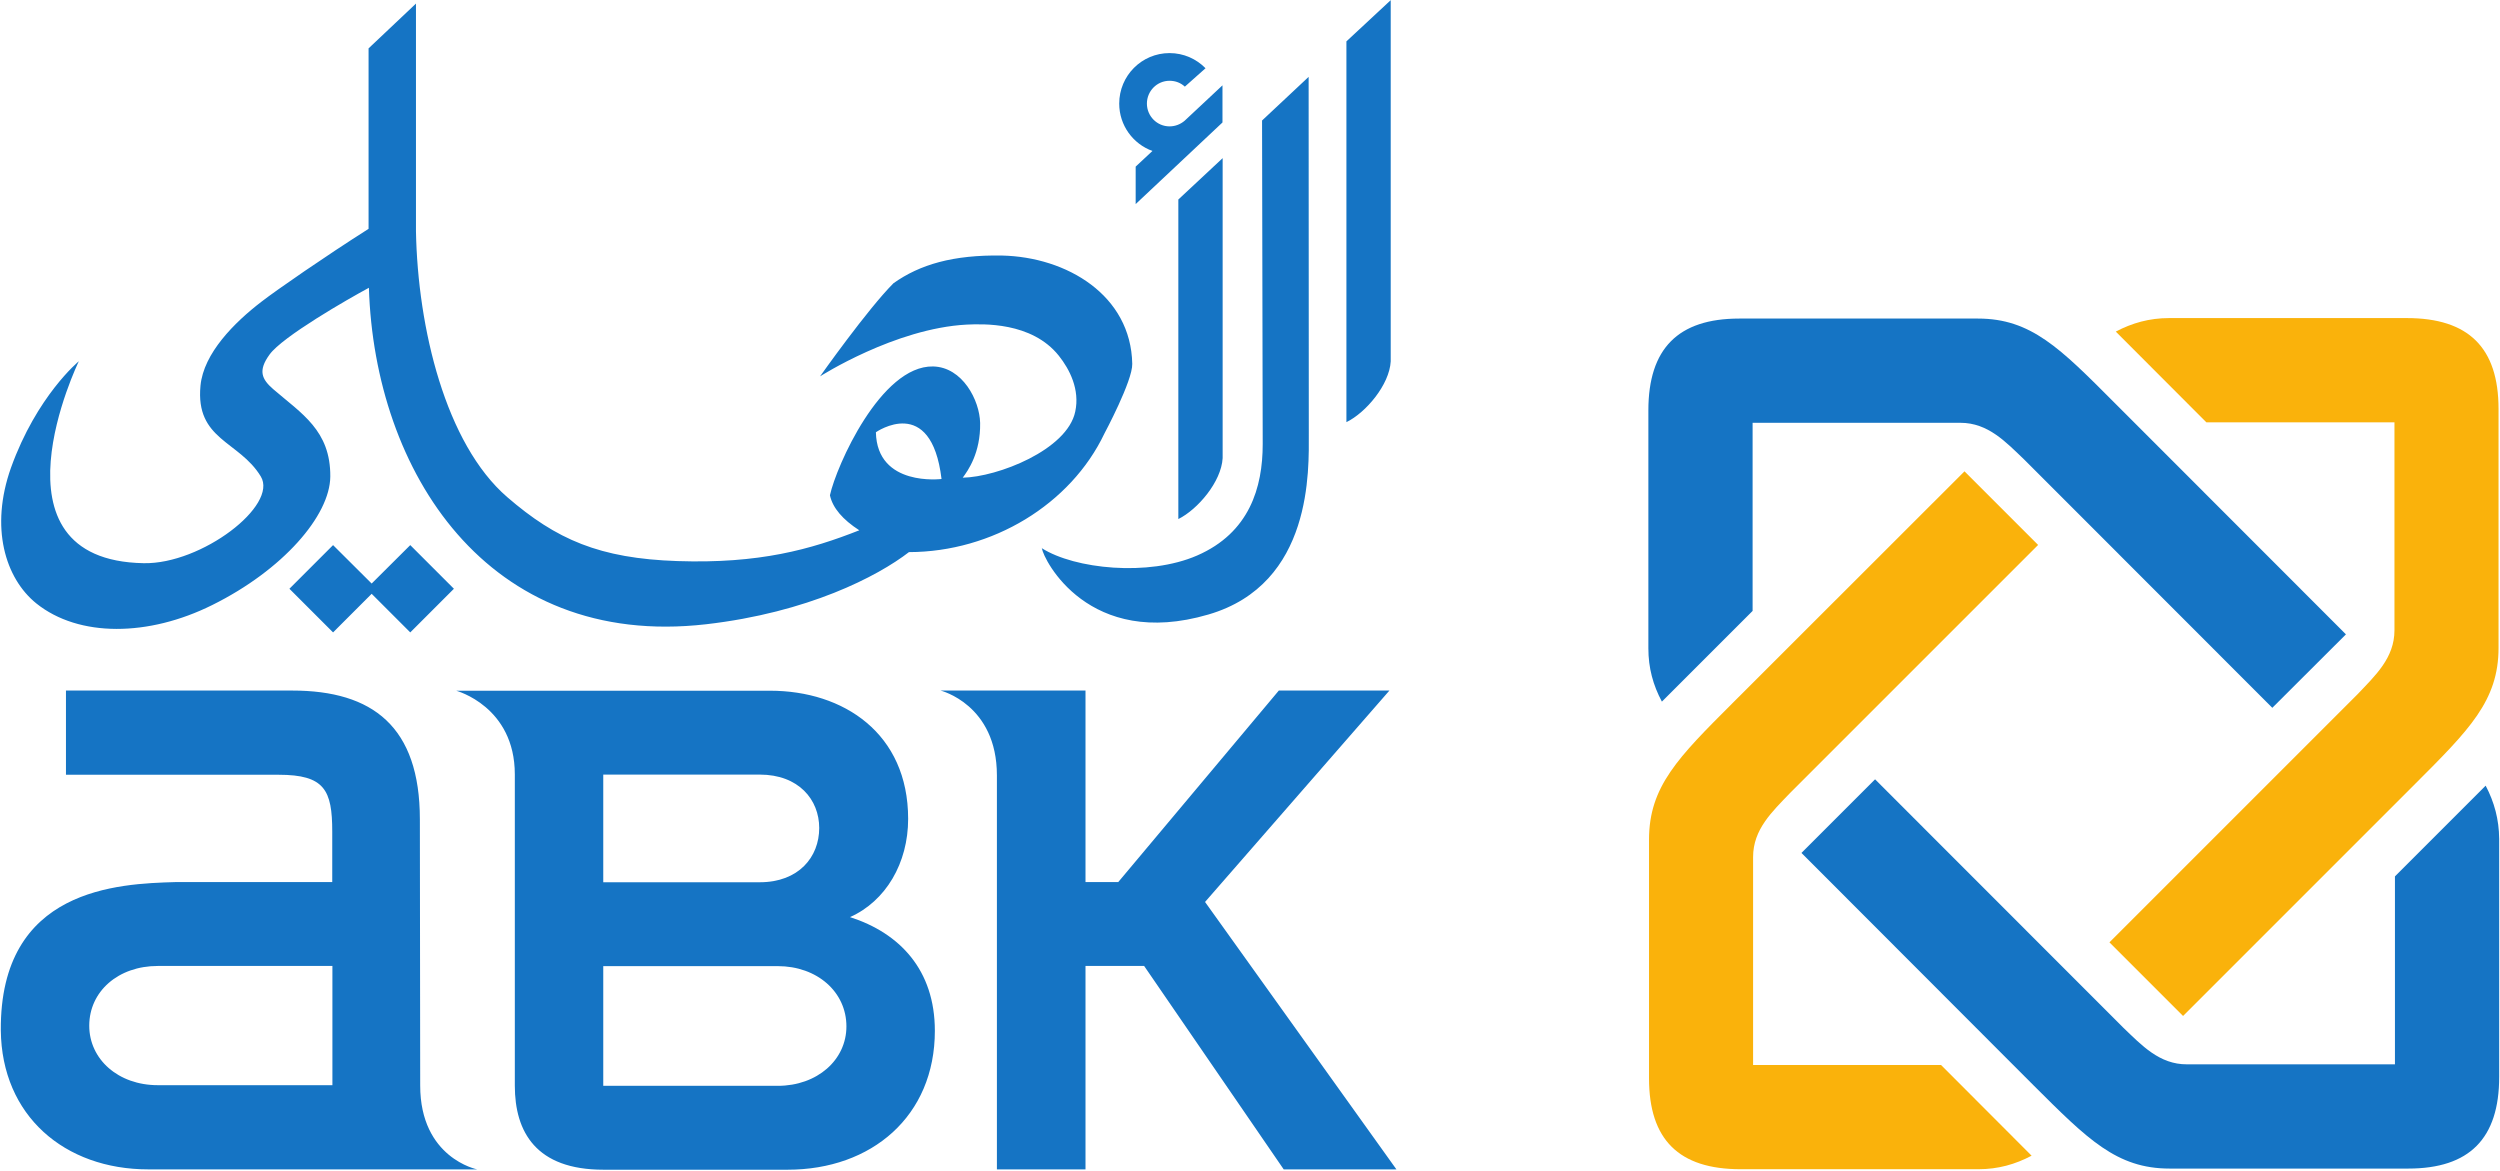
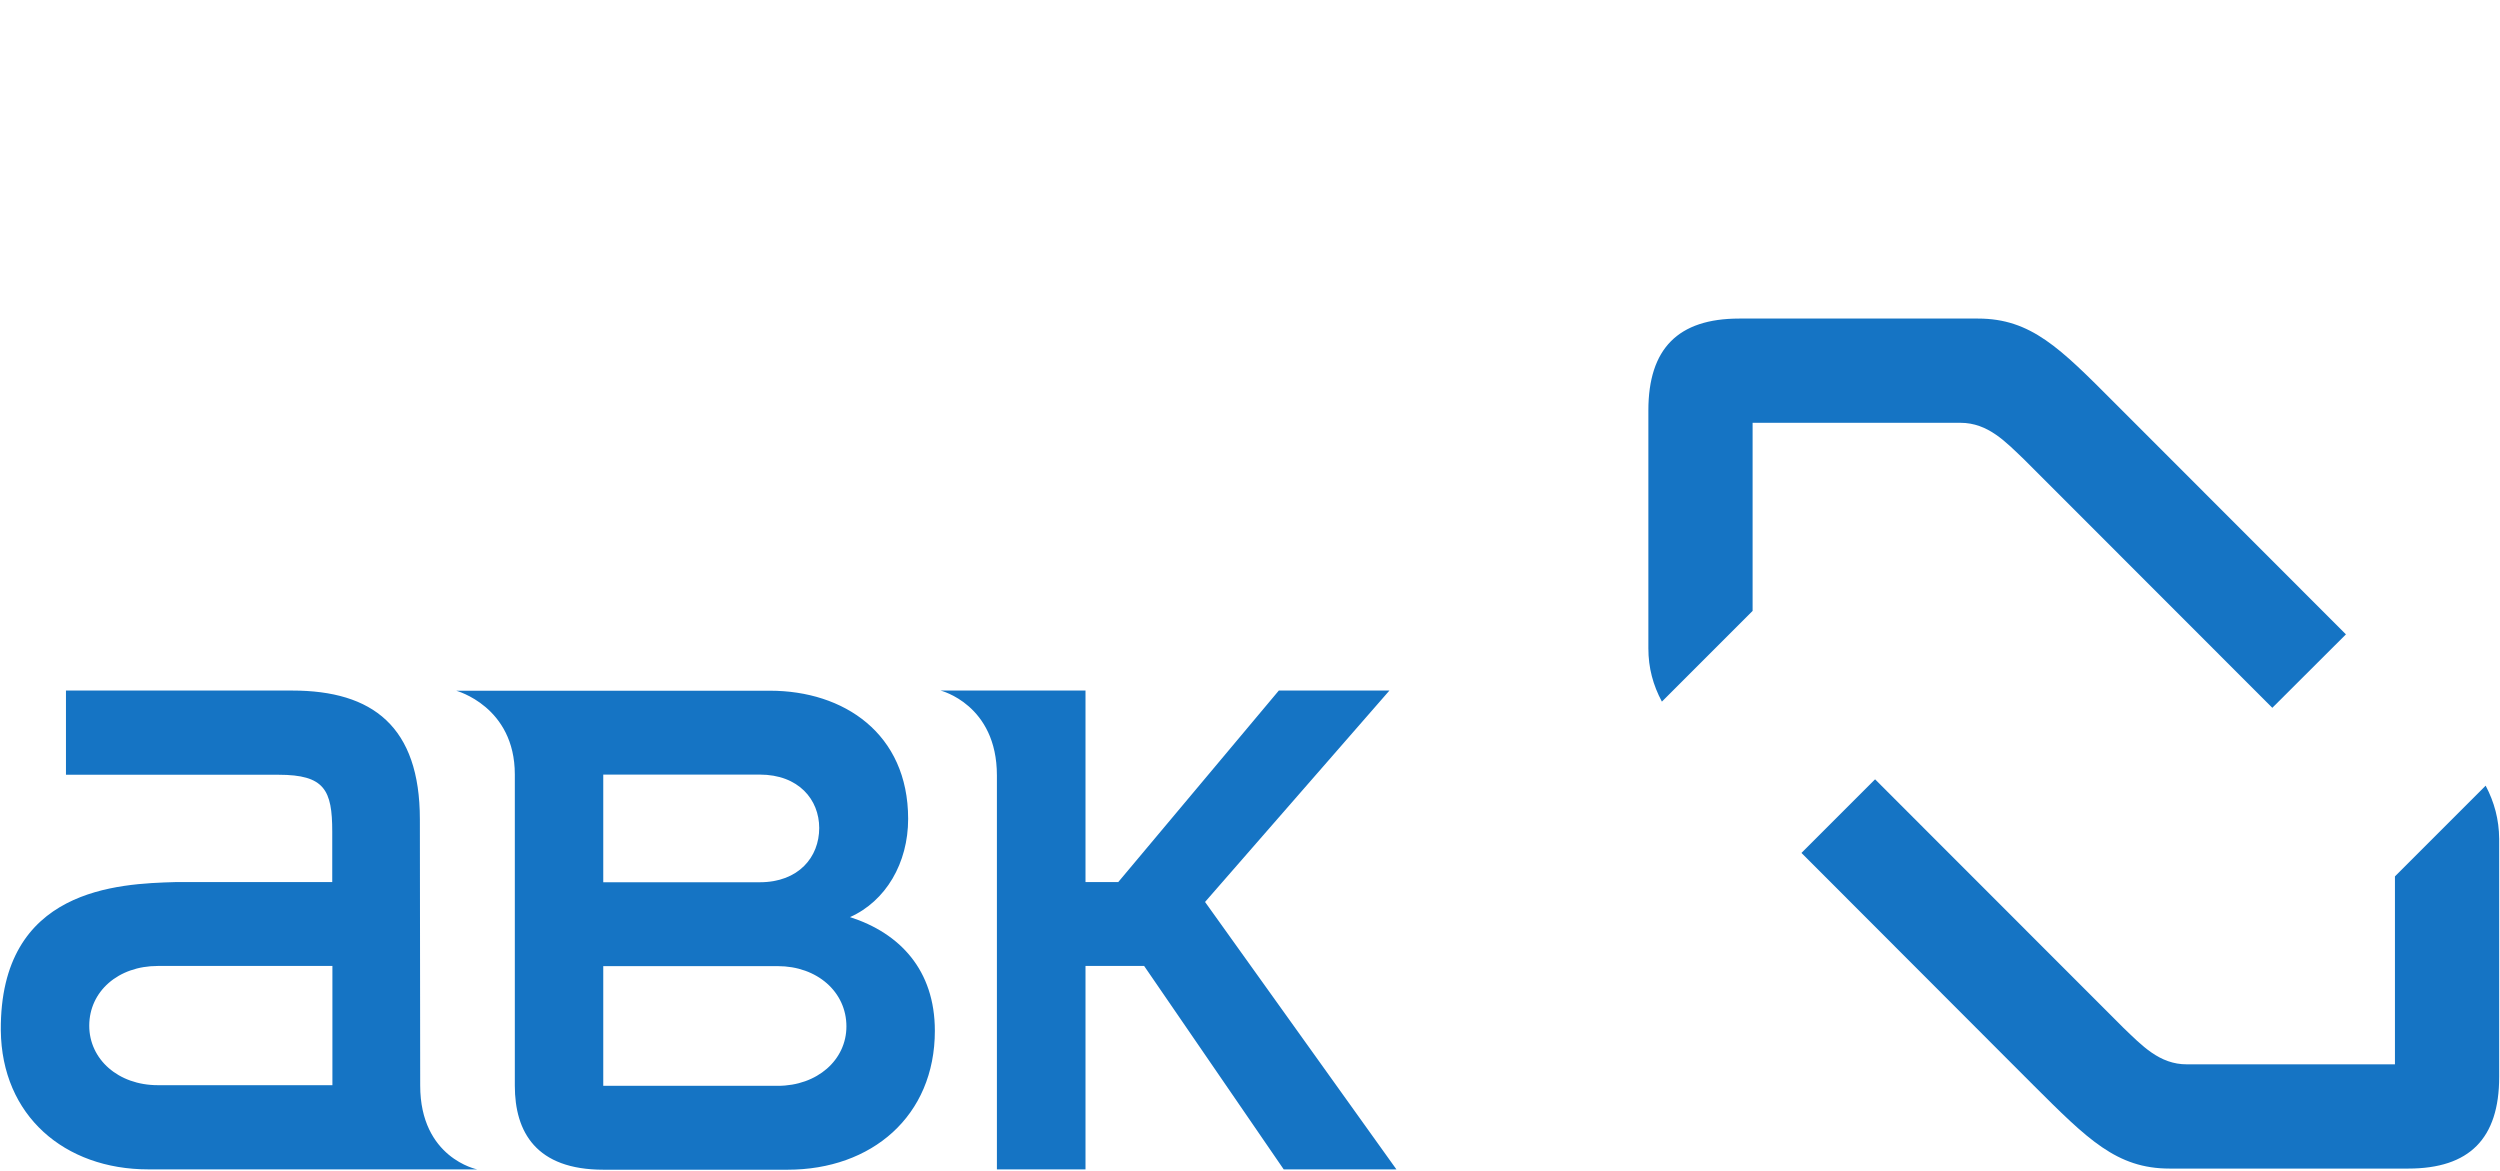
<svg xmlns="http://www.w3.org/2000/svg" version="1.2" viewBox="0 0 1535 719" width="1535" height="719">
  <title>ABK_Logo-svg</title>
  <style>
		.s0 { fill: #1574c4 } 
		.s1 { fill: #fab20b } 
	</style>
  <g id="g3467">
    <path id="path3469" fill-rule="evenodd" class="s0" d="m293 718h-201.9c-51.5 0-90.1-33-90.6-85.4-0.6-87.4 72.4-90 107.2-91h96.3v-31c0-25.5-4.7-34.9-32.9-34.9h-130.6v-51.7h138.9c49.4 0 78.4 22.1 78.4 79.1l0.2 163.4c0 44.6 35 51.5 35 51.5zm-88.9-124.9h-107.2c-24.3 0-42.1 15.6-42.1 36.7 0 20.6 17.8 36.5 42.1 36.5h107.2zm653.3 124.9h-69.2l-85.7-124.9h-36v124.9h-54.4v-241.9c0-43.6-34.6-52.1-34.6-52.1h89v117.6h20.1l98.6-117.6h67.9l-113.2 129.8zm-283.4-85.1c0 52.5-38.9 85.3-90.4 85.3h-113.1c-41.3 0-54.4-23.1-54.4-51.6v-191.1c0-41.8-36-51.4-36-51.4h192.7c45.2 0 84.8 26.2 84.8 78.7 0 27.1-13.7 50.5-35.7 60.3 30.5 9.8 52.1 32.4 52.1 69.8zm-203.6-91.2h96.1c23.9 0 36.5-15.5 36.5-33.3 0-17.4-12.6-32.8-36.5-32.8h-96.1zm149.3 88.5c0-21.1-17.9-37-42.2-37h-107.1v73.5h107.1c24.3 0 42.2-15.9 42.2-36.5z" />
  </g>
  <g id="g3471">
-     <path id="path3473" class="s1" d="m1076.4 526.2c0-17 11.7-27.8 22.7-39.3l152.3-152.3-45.2-45.2-142.6 142.5c-33.1 33.1-51.1 51-51.1 83.6v146.6c0 37.6 18.3 55.8 56.2 55.8h146.1c12 0 22.6-3 32.6-8.3l-55.6-55.7h-115.4z" />
-   </g>
+     </g>
  <g id="g3475">
    <path id="path3477" class="s0" d="m1342.8 653.5c-16.9 0.1-27.8-11.7-39.2-22.6l-152.3-152.4-45.2 45.2 142.5 142.7c33.1 33 51 51.1 83.5 51.1h146.6c37.5 0 55.8-18.4 55.8-56.3v-146.1c-0.1-12-3-22.6-8.3-32.7l-55.7 55.7v115.4z" />
  </g>
  <g id="g3479">
-     <path id="path3481" class="s1" d="m1470.2 387c0 17-11.8 27.8-22.7 39.3l-152.3 152.3 45.2 45.2 142.5-142.5c33.1-33.1 51.2-51 51.2-83.5v-146.7c0-37.6-18.4-55.8-56.3-55.8h-146c-12 0-22.7 3-32.7 8.3l55.6 55.7h115.5z" />
-   </g>
+     </g>
  <g id="g3483">
    <path id="path3485" class="s0" d="m1203.7 259.6c17 0 27.9 11.8 39.3 22.7l152.2 152.3 45.2-45.1-142.5-142.6c-33-33.1-50.9-51.3-83.4-51.3h-146.6c-37.6 0-55.8 18.5-55.8 56.4v146.1c0 12 2.9 22.6 8.3 32.7l55.7-55.7v-115.5z" />
  </g>
  <g id="g3487">
-     <path id="path3489" fill-rule="evenodd" class="s0" d="m853.9 0.1v221.8c-0.8 14.4-15.3 31.5-27.2 37.3v-233.8zm-295.8 338.9c-19.3 14.9-62 37.1-124.6 44.3-134.5 15.4-203.5-94.1-207-206.6-13 7-53.1 30-61 41-7.2 9.9-4.8 15.1 2.2 21.2 17.5 15.1 35.3 25.4 35.1 53.7-0.2 24-29.1 57.4-72.5 78.9-39 19.4-81.8 20-108-1-19.2-15.5-28.5-46.7-15.6-83.2 15.9-44.3 41.7-65.5 41.7-65.5 0 0-59.3 122.2 39.8 124 35.6 0.7 82.8-35.5 71.9-53.3-13.3-21.9-40.2-22.3-37-55.7 1.9-19.9 20.8-38.8 37.5-51.6 9.6-7.4 38.8-27.6 65.7-44.7v-110.8l29.1-27.5v139.8c1.1 59.5 18.2 130.5 56 163.2 30.2 26.1 56.7 37.7 104.5 39.3 50.3 1.7 81.8-7.1 111.7-18.9-10.2-6.6-16.3-13.7-18-21.4v-0.2c3.9-17.8 31.2-79.6 63.3-79 18.1 0.4 28.6 20.8 28.9 34.7 0.3 18.4-7.5 29.3-10.7 33.6 21.3-0.4 64.2-17 69.1-40.6 2.9-13.5-3.4-25.9-10.1-34.3-16.7-20.9-46.8-19.5-56.5-19.1-44.1 2.3-90.1 31.8-90.1 31.8 0 0 29.2-41.3 45.1-57.2 16.2-11.5 36.6-17.5 66.6-17 39.9 0.9 79.2 24.4 80 66.5 0.3 10.3-17.1 42.8-17.1 42.8-20.7 43.5-68.8 72.7-120 72.8zm20-44.9c-6.3-52.5-40.3-28.7-40.3-28.7 0.7 33.7 40.3 28.7 40.3 28.7zm225.5-27.8c0 21.7 2.7 92.2-61.6 111-73.5 21.6-101.3-33.6-102.3-40.7 20.1 12.8 65.4 17.5 95.3 4.5 32.2-14 40.3-41.8 40.3-68.4l-0.4-198.7 28.6-26.8zm-164 70.1l0.1 0.2-0.2-0.1zm-387.7-1.7l26.8 26.8-26.8 26.8-23.7-23.7-23.7 23.7-26.8-26.8 26.8-26.8 23.7 23.6zm471.6-212.2l27.2-25.4v184.2c-0.8 14.5-15.3 31.5-27.2 37.4zm-36.3-58.9c0-17.1 13.8-31 30.9-31 8.7 0 16.5 3.6 22.1 9.3l-12.7 11.3c-2.5-2.3-5.7-3.6-9.4-3.6-7.7 0-13.9 6.3-13.9 14 0 7.7 6.2 14 13.9 14 3.5 0 6.7-1.3 9.2-3.4l23.3-21.8v22.8l-53.3 50.1v-23l10.3-9.6c-11.9-4.3-20.4-15.7-20.4-29.1z" />
-   </g>
+     </g>
</svg>